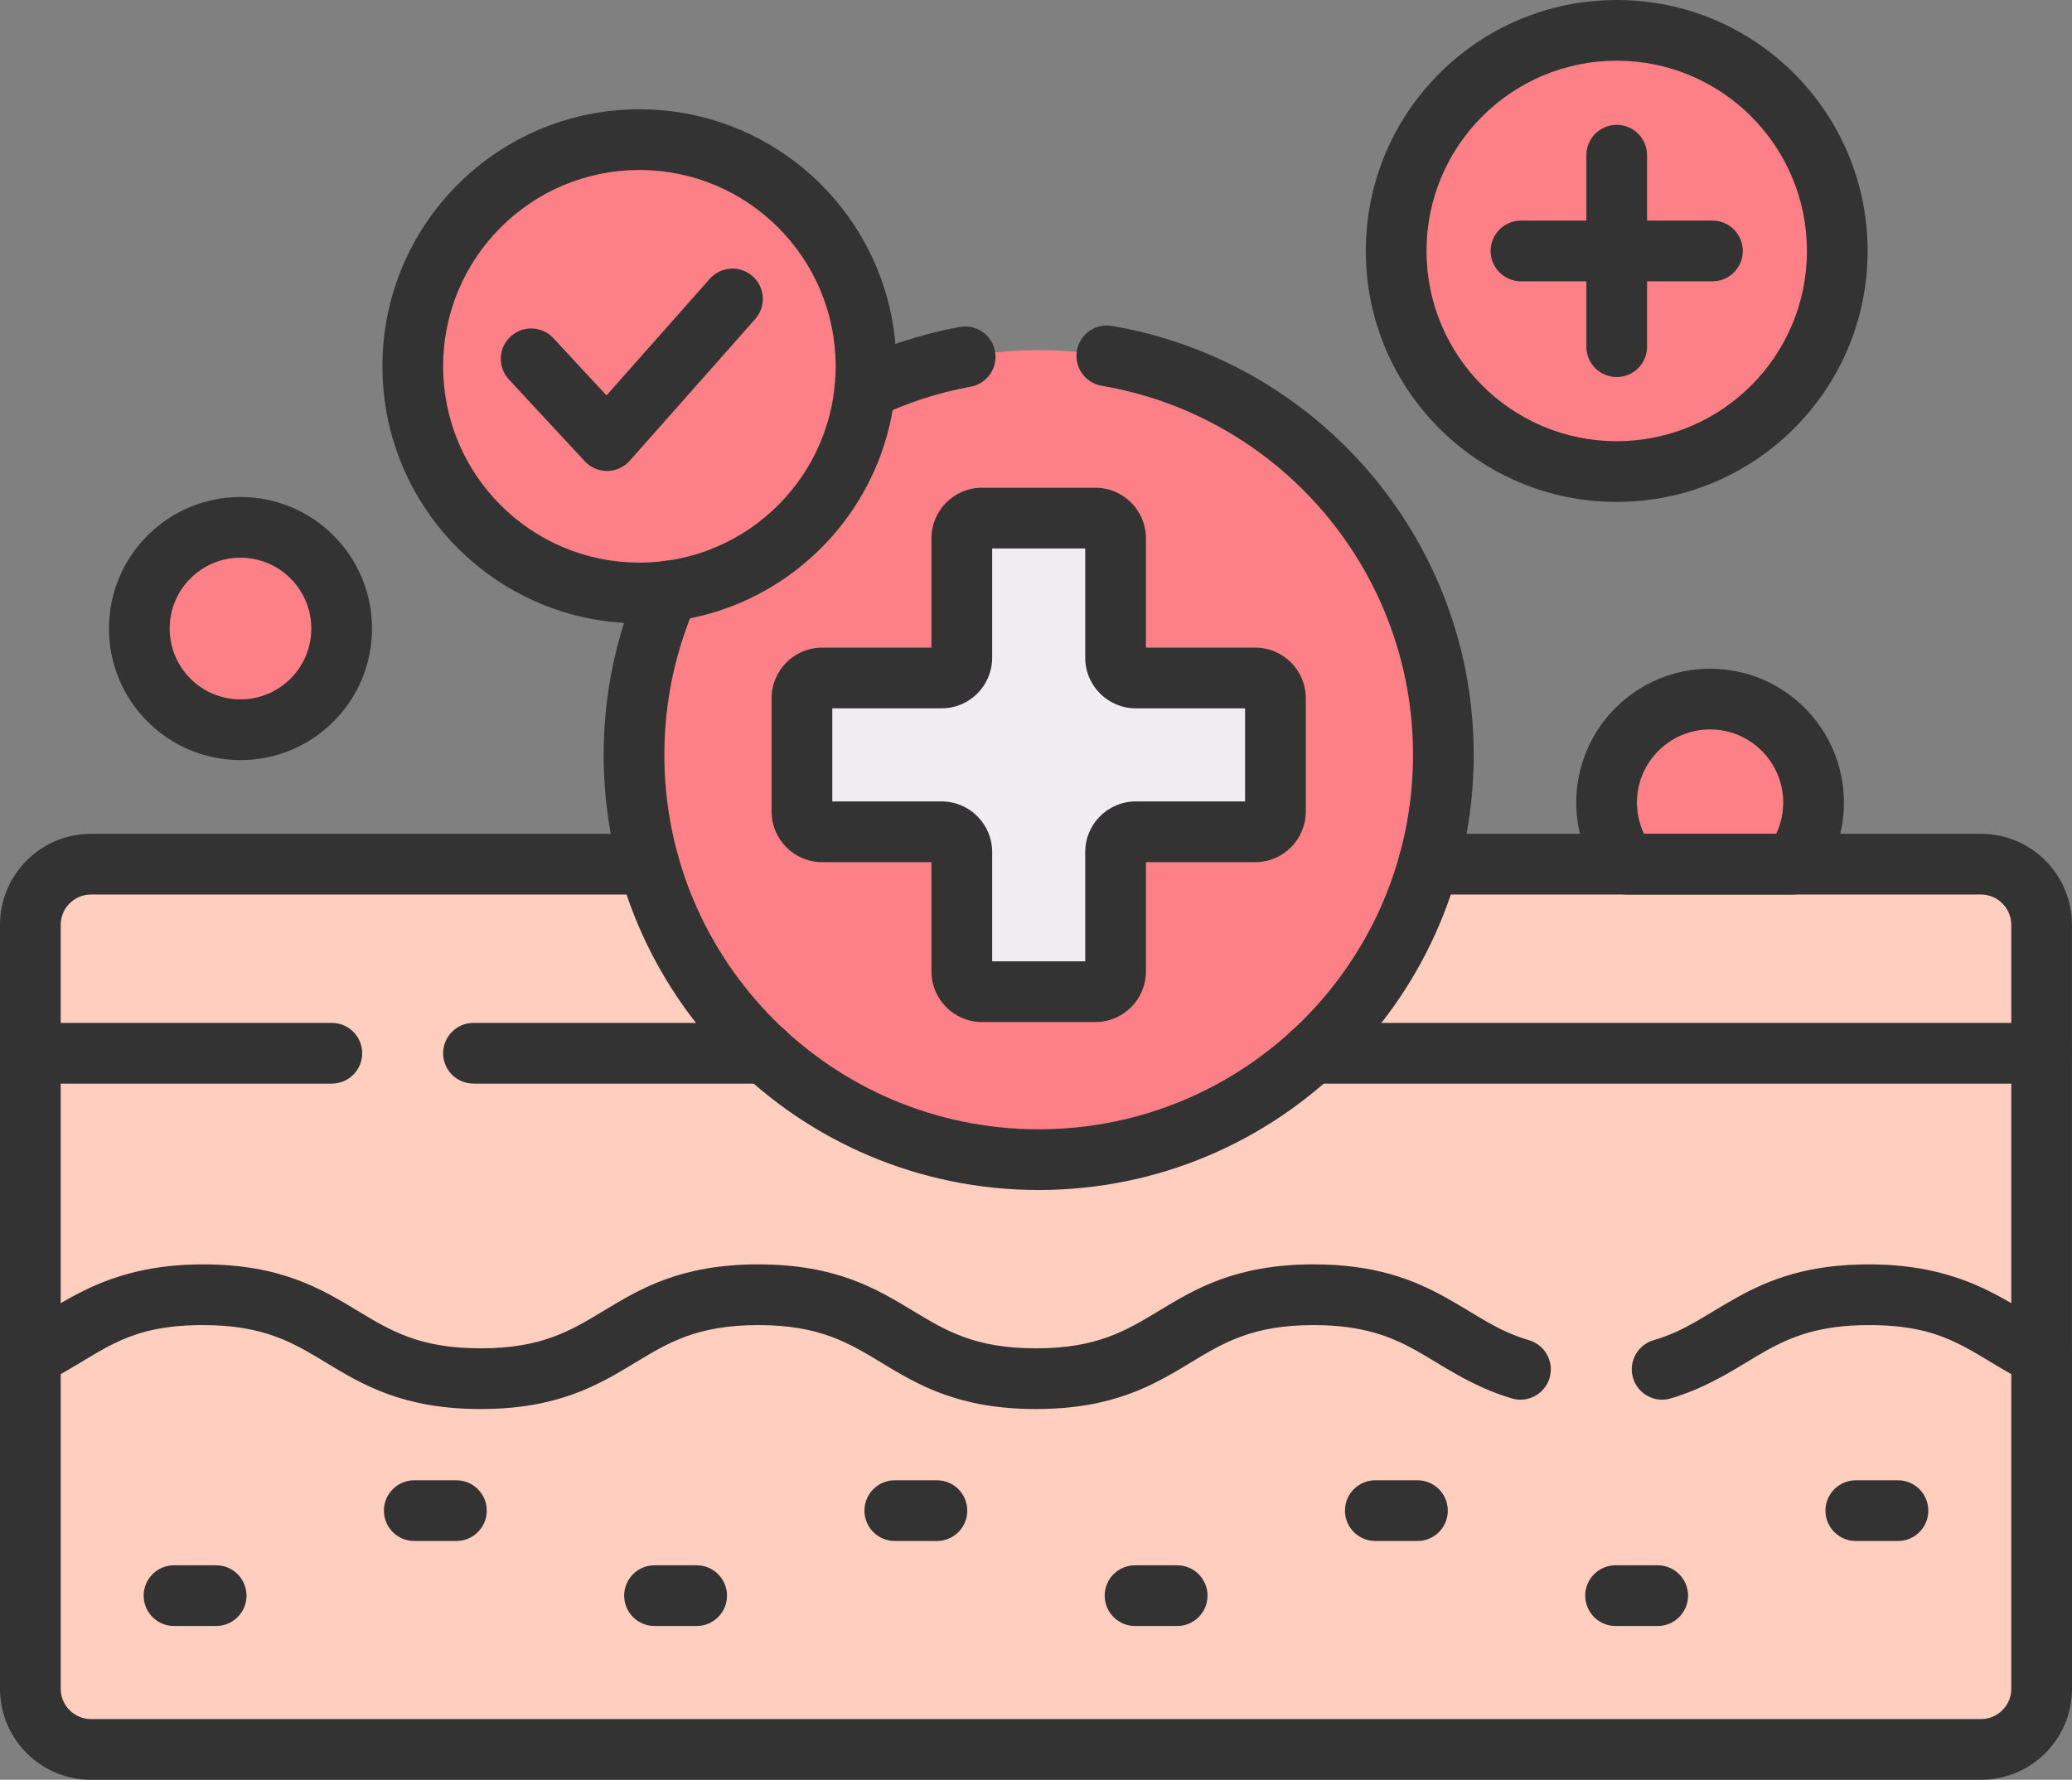
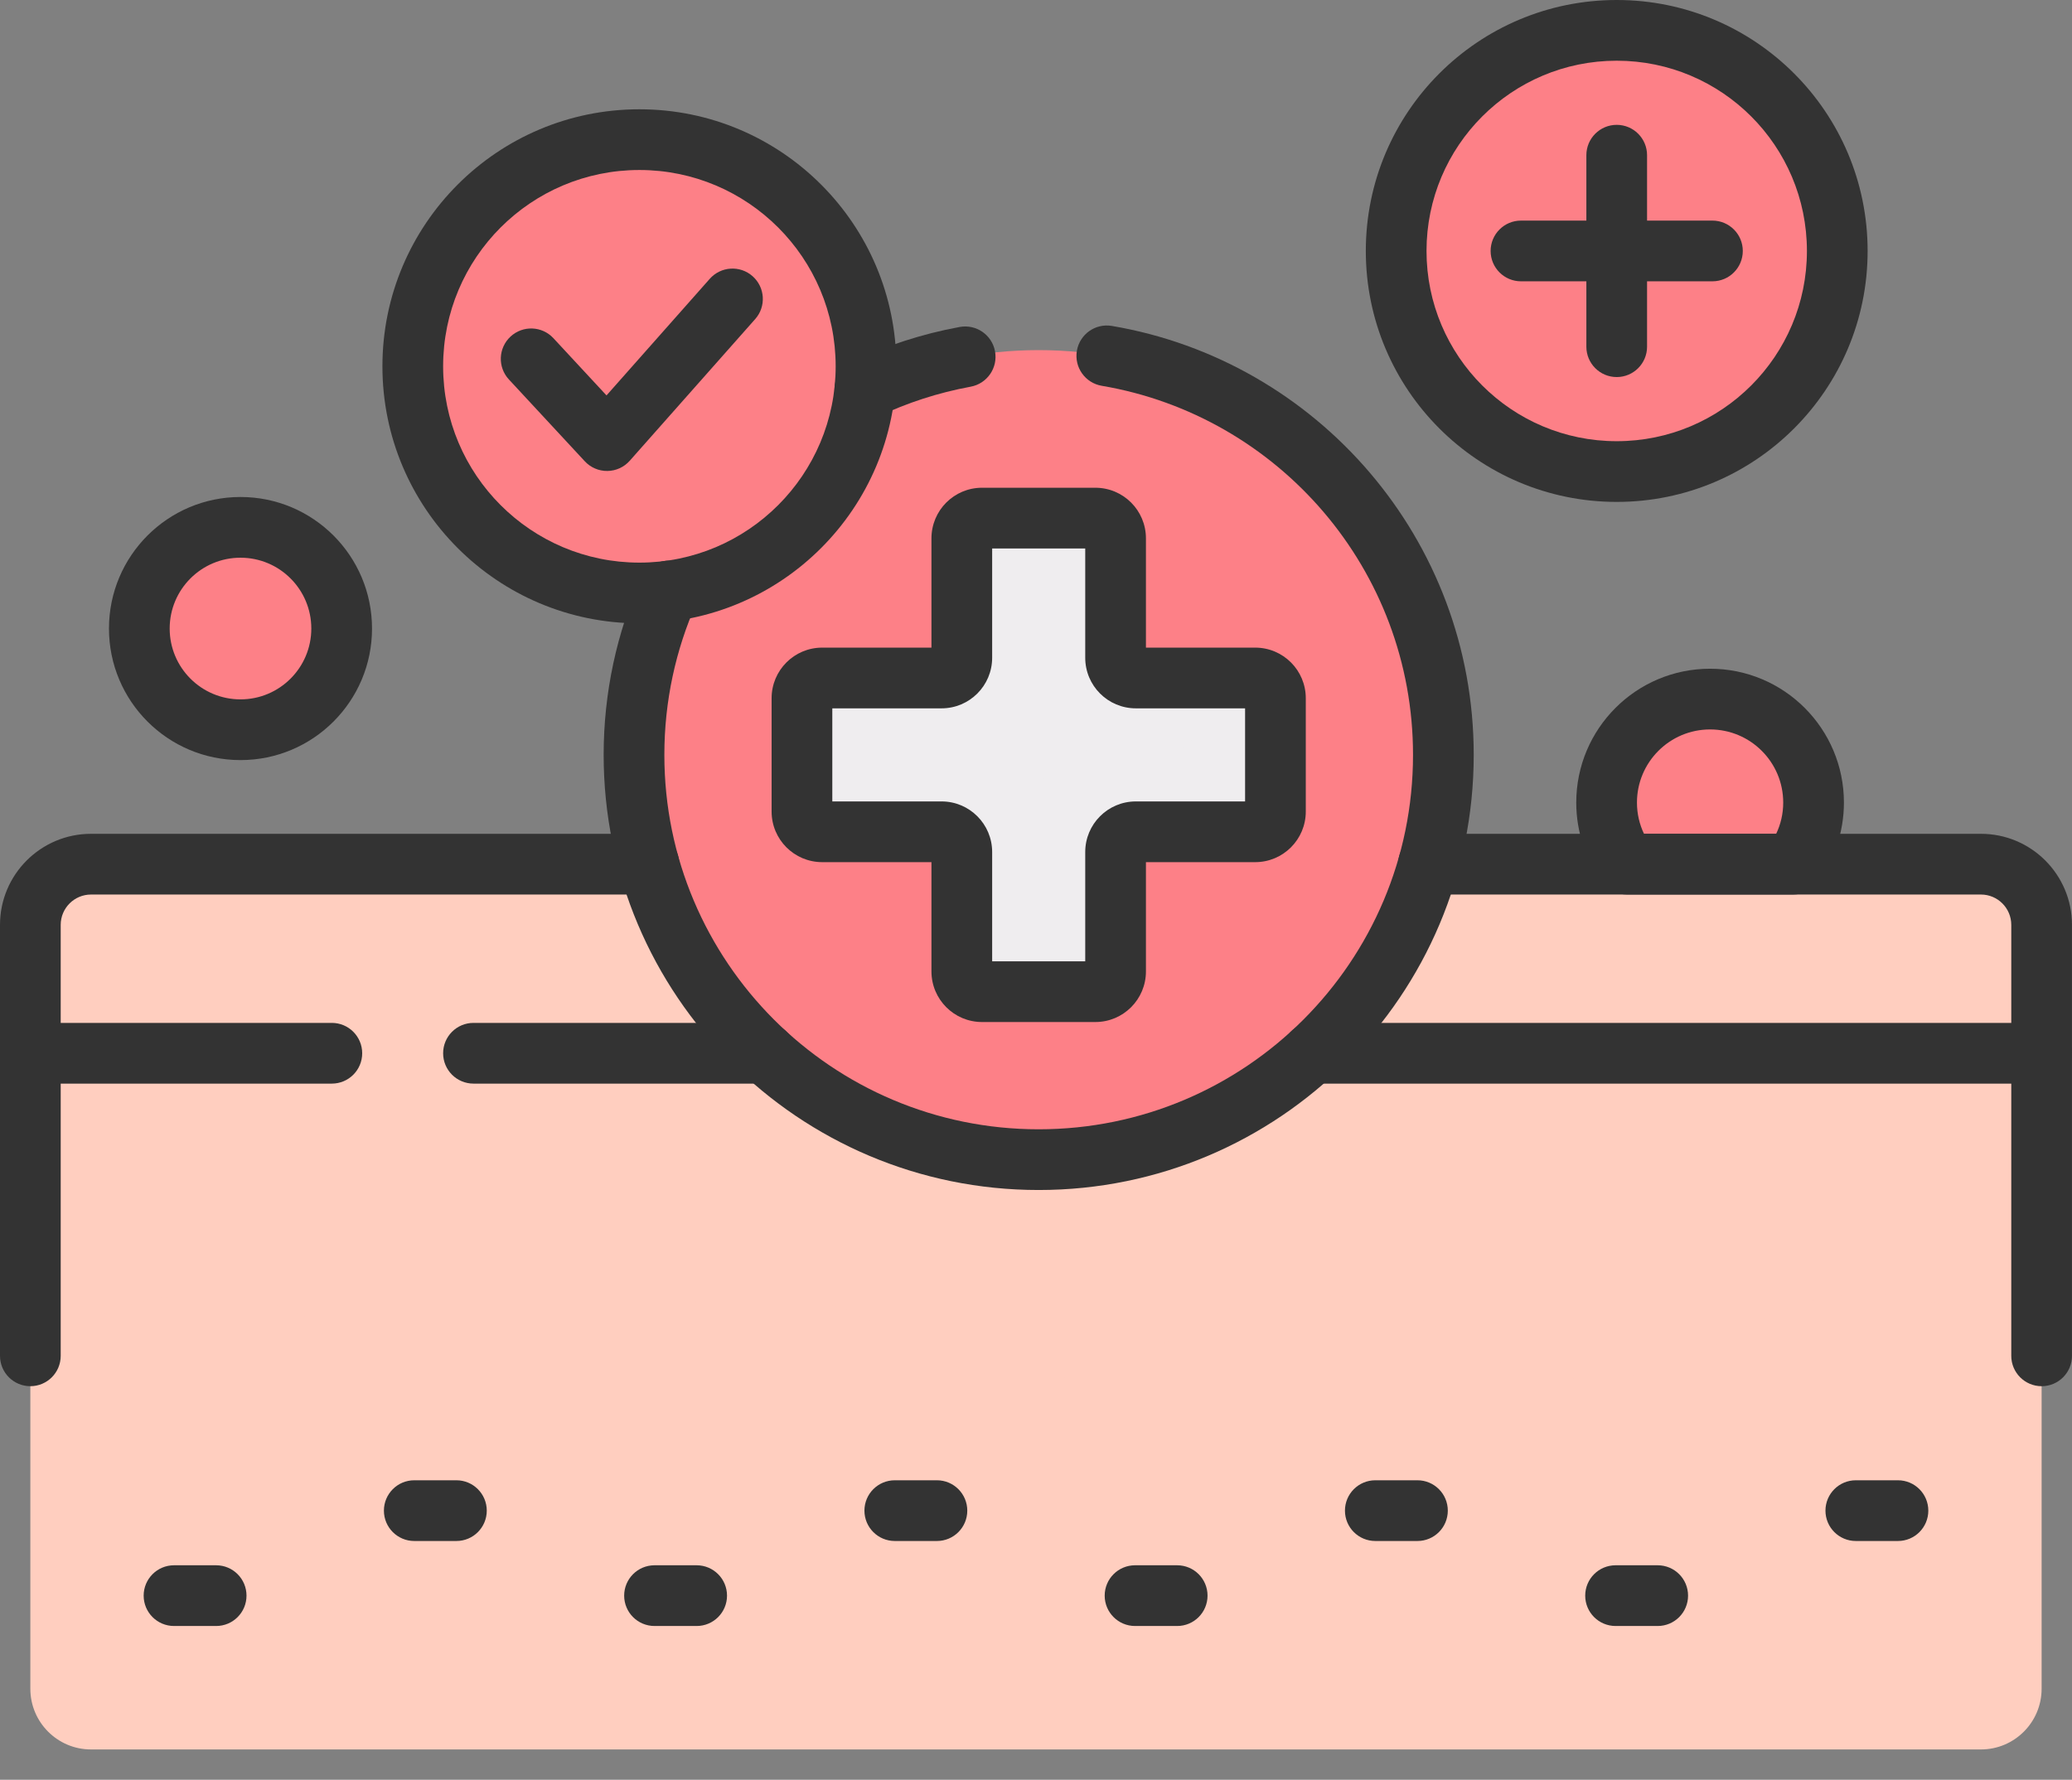
<svg xmlns="http://www.w3.org/2000/svg" width="582" height="500" viewBox="0 0 582 500" fill="none">
  <rect x="0" y="0" width="582" height="500" fill="#808080" stroke="none" />
  <path d="M502.814 243.909C506.932 238.891 509.405 232.471 509.405 225.471C509.405 209.411 496.391 196.393 480.338 196.393C464.284 196.393 451.27 209.411 451.27 225.471C451.27 232.469 453.743 238.891 457.861 243.909H502.814Z" fill="#FD8087" />
  <path d="M489.594 197.907C490.515 200.527 491.073 203.31 491.192 206.193C491.198 206.333 491.202 206.472 491.207 206.611C491.501 217.202 482.821 225.878 472.23 225.878H451.289C451.383 232.717 453.825 238.988 457.863 243.909H502.814C506.932 238.891 509.406 232.471 509.406 225.471C509.407 212.65 501.108 201.776 489.594 197.907Z" fill="#FD8087" />
  <path d="M454.115 132.473C488.329 132.473 516.065 104.727 516.065 70.5C516.065 36.274 488.329 8.528 454.115 8.528C419.9 8.528 392.164 36.274 392.164 70.5C392.164 104.727 419.9 132.473 454.115 132.473Z" fill="#FD8087" />
  <path d="M573.468 297.027V259.828C573.468 250.408 565.834 242.771 556.418 242.771H25.574C16.158 242.771 8.523 250.408 8.523 259.828V297.027H573.468Z" fill="#FFCEBF" />
  <path d="M8.789 382.031L9.028 381.913C12.436 380.222 15.571 378.327 18.603 376.494C28.491 370.514 37.831 364.866 57.014 364.866C76.195 364.866 85.534 370.514 95.421 376.494C105.142 382.371 115.191 388.449 135.005 388.449C154.818 388.449 164.867 382.371 174.584 376.494C184.47 370.515 193.808 364.866 212.988 364.866C232.169 364.866 241.508 370.514 251.395 376.494C261.115 382.371 271.165 388.449 290.98 388.449C310.795 388.449 320.845 382.371 330.565 376.494C340.452 370.514 349.791 364.866 368.973 364.866C388.155 364.866 397.495 370.514 407.382 376.494C417.103 382.371 427.153 388.449 446.97 388.449C466.785 388.449 476.834 382.371 486.554 376.494C496.441 370.515 505.782 364.866 524.964 364.866C544.149 364.866 553.491 370.514 563.381 376.494C566.414 378.328 569.551 380.225 572.961 381.915L573.2 382.034H573.466V295.89H8.523V382.031H8.789Z" fill="#FFCEBF" />
  <path d="M25.572 491.472H556.415C565.832 491.472 573.466 483.835 573.466 474.415V380.897C559.383 373.914 550.595 363.729 524.964 363.729C485.967 363.729 485.967 387.312 446.97 387.312C407.971 387.312 407.971 363.729 368.973 363.729C329.976 363.729 329.976 387.312 290.98 387.312C251.984 387.312 251.984 363.729 212.988 363.729C173.997 363.729 173.997 387.312 135.005 387.312C96.009 387.312 96.009 363.729 57.014 363.729C31.388 363.729 22.602 373.911 8.523 380.894V474.415C8.521 483.835 16.155 491.472 25.572 491.472Z" fill="#FFCEBF" />
  <path d="M291.753 325.78C354.532 325.78 405.424 274.87 405.424 212.07C405.424 149.269 354.532 98.359 291.753 98.359C228.974 98.359 178.082 149.269 178.082 212.07C178.082 274.87 228.974 325.78 291.753 325.78Z" fill="#FD8087" />
  <path d="M352.565 190.465H319.032C315.894 190.465 313.349 187.919 313.349 184.779V151.235C313.349 148.095 310.804 145.549 307.665 145.549H275.838C272.699 145.549 270.154 148.095 270.154 151.235V184.779C270.154 187.919 267.609 190.465 264.47 190.465H230.937C227.799 190.465 225.254 193.011 225.254 196.15V227.989C225.254 231.129 227.799 233.675 230.937 233.675H264.47C267.609 233.675 270.154 236.221 270.154 239.36V272.905C270.154 276.044 272.699 278.59 275.838 278.59H307.665C310.804 278.59 313.349 276.044 313.349 272.905V239.36C313.349 236.221 315.894 233.675 319.032 233.675H352.565C355.704 233.675 358.249 231.129 358.249 227.989V196.15C358.249 193.011 355.704 190.465 352.565 190.465Z" fill="#EFEDEF" />
  <path d="M352.568 190.465H335.327V205.085C335.327 208.224 332.782 210.77 329.644 210.77H307.478C298.061 210.77 290.427 218.407 290.427 227.827V250C290.427 253.14 287.882 255.686 284.744 255.686H270.156V272.905C270.156 276.044 272.701 278.59 275.84 278.59H307.668C310.806 278.59 313.351 276.044 313.351 272.905V239.36C313.351 236.221 315.896 233.675 319.035 233.675H352.568C355.706 233.675 358.251 231.129 358.251 227.989V196.15C358.251 193.011 355.706 190.465 352.568 190.465Z" fill="#EFEDEF" />
  <path d="M179.597 166.586C214.753 166.586 243.253 138.076 243.253 102.908C243.253 67.74 214.753 39.23 179.597 39.23C144.441 39.23 115.941 67.74 115.941 102.908C115.941 138.076 144.441 166.586 179.597 166.586Z" fill="#FD8087" />
  <path d="M67.551 205.003C83.245 205.003 95.968 192.275 95.968 176.575C95.968 160.875 83.245 148.147 67.551 148.147C51.856 148.147 39.133 160.875 39.133 176.575C39.133 192.275 51.856 205.003 67.551 205.003Z" fill="#FD8087" />
  <path d="M500.885 225.471C500.885 214.122 491.689 204.921 480.344 204.921C468.998 204.921 459.801 214.122 459.801 225.471C459.801 228.611 460.51 231.579 461.781 234.243H498.905C500.176 231.579 500.885 228.611 500.885 225.471ZM517.936 225.471C517.936 233.876 515.15 241.619 510.52 247.856C508.911 250.023 506.373 251.3 503.675 251.3H457.011C454.313 251.3 451.775 250.023 450.166 247.856C445.536 241.619 442.75 233.876 442.75 225.471C442.75 204.701 459.581 187.864 480.344 187.864C501.106 187.864 517.936 204.702 517.936 225.471Z" fill="#333333" />
  <path d="M0 295.89V259.828C0 245.698 11.451 234.243 25.576 234.243H182.281C186.989 234.243 190.806 238.062 190.806 242.771C190.806 247.481 186.989 251.299 182.281 251.3H25.576C20.868 251.3 17.051 255.118 17.051 259.828V295.89C17.051 300.6 13.234 304.418 8.525 304.418C3.817 304.418 0 300.6 0 295.89Z" fill="#333333" />
  <path d="M564.944 295.89V259.828C564.944 255.118 561.126 251.3 556.418 251.3H401.228C396.52 251.3 392.703 247.481 392.703 242.771C392.703 238.061 396.52 234.243 401.228 234.243H556.418C570.543 234.243 581.994 245.698 581.994 259.828V295.89C581.994 300.6 578.177 304.418 573.469 304.418C568.76 304.418 564.944 300.6 564.944 295.89Z" fill="#333333" />
  <path d="M214.948 287.362C219.657 287.362 223.474 291.18 223.474 295.89C223.474 300.6 219.657 304.418 214.948 304.418H132.994C128.286 304.418 124.469 300.6 124.469 295.89C124.469 291.18 128.286 287.362 132.994 287.362H214.948Z" fill="#333333" />
  <path d="M564.944 380.896V304.418H368.56C363.852 304.418 360.035 300.6 360.035 295.89C360.035 291.18 363.852 287.362 368.56 287.362H573.469C578.178 287.362 581.994 291.18 581.994 295.89V380.896C581.994 385.606 578.178 389.425 573.469 389.425C568.761 389.424 564.944 385.606 564.944 380.896Z" fill="#333333" />
  <path d="M0 380.894V295.89C0 291.18 3.817 287.362 8.525 287.362H93.21C97.919 287.362 101.736 291.18 101.736 295.89C101.736 300.6 97.919 304.418 93.21 304.418H17.051V380.894C17.051 385.604 13.234 389.422 8.525 389.422C3.817 389.422 0 385.604 0 380.894Z" fill="#333333" />
  <path d="M60.717 439.734C65.425 439.734 69.242 443.552 69.242 448.262C69.242 452.972 65.425 456.79 60.717 456.79H48.877C44.169 456.79 40.352 452.972 40.352 448.262C40.352 443.552 44.169 439.734 48.877 439.734H60.717Z" fill="#333333" />
  <path d="M128.201 415.854C132.91 415.855 136.727 419.673 136.727 424.383C136.727 429.093 132.91 432.911 128.201 432.911H116.361C111.653 432.911 107.836 429.093 107.836 424.383C107.836 419.673 111.653 415.854 116.361 415.854H128.201Z" fill="#333333" />
  <path d="M195.686 439.734C200.394 439.734 204.211 443.552 204.211 448.262C204.211 452.972 200.394 456.79 195.686 456.79H183.846C179.137 456.79 175.32 452.972 175.32 448.262C175.32 443.552 179.137 439.734 183.846 439.734H195.686Z" fill="#333333" />
  <path d="M263.173 415.854C267.881 415.855 271.698 419.673 271.698 424.383C271.698 429.093 267.881 432.911 263.173 432.911H251.334C246.626 432.911 242.809 429.093 242.809 424.383C242.809 419.673 246.626 415.854 251.334 415.854H263.173Z" fill="#333333" />
  <path d="M330.657 439.734C335.366 439.734 339.182 443.552 339.182 448.262C339.182 452.972 335.366 456.79 330.657 456.79H318.818C314.11 456.79 310.293 452.972 310.293 448.262C310.293 443.552 314.11 439.734 318.818 439.734H330.657Z" fill="#333333" />
  <path d="M398.147 415.854C402.855 415.855 406.672 419.673 406.672 424.383C406.672 429.093 402.855 432.911 398.147 432.911H386.307C381.598 432.911 377.781 429.093 377.781 424.383C377.781 419.673 381.598 415.854 386.307 415.854H398.147Z" fill="#333333" />
  <path d="M465.631 439.734C470.339 439.734 474.156 443.552 474.156 448.262C474.156 452.972 470.339 456.79 465.631 456.79H453.791C449.083 456.79 445.266 452.972 445.266 448.262C445.266 443.552 449.083 439.734 453.791 439.734H465.631Z" fill="#333333" />
  <path d="M533.115 415.854C537.824 415.855 541.641 419.673 541.641 424.383C541.641 429.093 537.824 432.911 533.115 432.911H521.275C516.567 432.911 512.75 429.093 512.75 424.383C512.75 419.673 516.567 415.854 521.275 415.854H533.115Z" fill="#333333" />
  <path d="M445.59 97.399V43.601C445.59 38.891 449.407 35.073 454.115 35.073C458.824 35.073 462.64 38.891 462.64 43.601V97.399C462.64 102.109 458.824 105.927 454.115 105.927C449.407 105.927 445.59 102.109 445.59 97.399Z" fill="#333333" />
  <path d="M481.005 61.972C485.713 61.972 489.53 65.791 489.53 70.5C489.53 75.21 485.713 79.028 481.005 79.029H427.225C422.516 79.029 418.699 75.21 418.699 70.5C418.699 65.79 422.516 61.972 427.225 61.972H481.005Z" fill="#333333" />
  <path d="M199.364 78.329C202.486 74.803 207.873 74.476 211.398 77.599C214.922 80.722 215.249 86.112 212.127 89.637L176.889 129.436C175.294 131.238 173.012 132.281 170.606 132.309C168.2 132.337 165.894 131.347 164.258 129.583L142.948 106.608C139.745 103.156 139.947 97.759 143.398 94.556C146.85 91.352 152.245 91.554 155.447 95.007L170.361 111.085L199.364 78.329Z" fill="#333333" />
  <path d="M87.445 176.575C87.445 165.585 78.539 156.676 67.552 156.676C56.566 156.676 47.66 165.585 47.66 176.575C47.66 187.565 56.566 196.474 67.552 196.474C78.539 196.474 87.445 187.565 87.445 176.575ZM104.496 176.575C104.496 196.985 87.956 213.531 67.552 213.531C47.149 213.531 30.609 196.985 30.609 176.575C30.609 156.165 47.149 139.619 67.552 139.619C87.956 139.619 104.496 156.165 104.496 176.575Z" fill="#333333" />
  <path d="M278.685 184.779C278.685 192.629 272.323 198.993 264.476 198.993H233.785V225.146H264.476C272.323 225.146 278.685 231.511 278.685 239.36V270.062H304.829V239.36C304.829 231.511 311.191 225.146 319.038 225.146H349.729V198.993H319.038C311.191 198.993 304.829 192.629 304.829 184.779V154.078H278.685V184.779ZM321.88 181.937H352.571C360.418 181.937 366.78 188.301 366.78 196.15V227.989C366.78 235.839 360.418 242.203 352.571 242.203H321.88V272.905C321.88 280.754 315.518 287.119 307.671 287.119H275.843C267.996 287.119 261.634 280.754 261.634 272.905V242.203H230.943C223.096 242.203 216.734 235.839 216.734 227.989V196.15C216.734 188.301 223.096 181.937 230.943 181.937H261.634V151.235C261.634 143.385 267.996 137.021 275.843 137.021H307.671C315.518 137.021 321.88 143.385 321.88 151.235V181.937Z" fill="#333333" />
  <path d="M234.729 102.908C234.729 72.45 210.047 47.758 179.599 47.758C149.151 47.758 124.469 72.45 124.469 102.908C124.469 133.366 149.151 158.057 179.599 158.057C210.047 158.057 234.729 133.366 234.729 102.908ZM251.78 102.908C251.78 142.786 219.464 175.114 179.599 175.114C139.735 175.114 107.418 142.786 107.418 102.908C107.418 63.029 139.735 30.702 179.599 30.702C219.464 30.702 251.78 63.029 251.78 102.908Z" fill="#333333" />
  <path d="M507.542 70.5C507.542 40.984 483.623 17.056 454.117 17.056C424.611 17.056 400.691 40.984 400.691 70.5C400.691 100.017 424.611 123.944 454.117 123.944C483.623 123.944 507.542 100.017 507.542 70.5ZM524.593 70.5C524.593 109.437 493.039 141.001 454.117 141.001C415.194 141.001 383.641 109.437 383.641 70.5C383.641 31.564 415.194 0 454.117 0C493.039 0 524.593 31.564 524.593 70.5Z" fill="#333333" />
-   <path d="M0.004 474.415V380.894L0.009 380.592C0.12 377.471 1.93 374.649 4.742 373.254C16.734 367.305 28.737 355.2 57.02 355.2C78.847 355.2 90.219 362.05 100.426 368.222C109.717 373.841 117.843 378.784 135.01 378.784C152.176 378.784 160.302 373.841 169.591 368.222C179.797 362.05 191.168 355.2 212.994 355.2C234.821 355.2 246.194 362.05 256.401 368.222C265.692 373.841 273.818 378.784 290.986 378.784C308.154 378.784 316.28 373.841 325.571 368.222C335.779 362.05 347.151 355.2 368.978 355.2C386.124 355.2 396.869 359.398 405.971 364.445C415.252 369.59 420.313 373.79 429.5 376.508C434.015 377.843 436.593 382.587 435.258 387.103C433.923 391.62 429.181 394.199 424.666 392.863C413.09 389.44 404.558 383.162 397.707 379.364C390.678 375.467 382.753 372.257 368.978 372.257C351.81 372.257 343.683 377.199 334.392 382.818C324.185 388.991 312.813 395.84 290.986 395.841C269.159 395.841 257.786 388.991 247.579 382.818C238.288 377.199 230.162 372.257 212.994 372.257C195.828 372.257 187.703 377.199 178.413 382.818C168.207 388.991 156.836 395.841 135.01 395.841C113.183 395.84 101.811 388.991 91.605 382.818C82.314 377.199 74.188 372.257 57.02 372.257C36.445 372.257 29.829 378.884 17.055 386.029V474.415C17.055 479.125 20.872 482.943 25.58 482.943H556.423C561.132 482.943 564.949 479.125 564.949 474.415V386.031C552.17 378.885 545.553 372.257 524.972 372.257C511.198 372.257 503.273 375.467 496.244 379.364C489.394 383.162 480.862 389.44 469.288 392.863C464.772 394.199 460.029 391.62 458.694 387.103C457.359 382.587 459.937 377.843 464.452 376.508C473.639 373.79 478.7 369.59 487.98 364.445C497.082 359.398 507.827 355.2 524.972 355.2C553.261 355.2 565.265 367.307 577.261 373.255C580.163 374.694 581.999 377.655 581.999 380.896V474.415C581.999 488.545 570.548 500 556.423 500H25.58C11.455 500 0.004 488.545 0.004 474.415Z" fill="#333333" />
  <path d="M169.559 212.07C169.559 194.471 173.289 177.723 179.995 162.587C181.904 158.281 186.939 156.338 191.244 158.246C195.548 160.155 197.491 165.193 195.583 169.499C189.82 182.506 186.609 196.902 186.609 212.07C186.609 270.16 233.684 317.252 291.755 317.252C349.826 317.252 396.901 270.16 396.901 212.07C396.901 160.024 359.1 116.798 309.464 108.38C304.822 107.593 301.697 103.19 302.484 98.546C303.271 93.902 307.672 90.776 312.315 91.564C370.011 101.348 413.951 151.563 413.951 212.07C413.951 279.58 359.243 334.308 291.755 334.308C224.267 334.308 169.559 279.58 169.559 212.07Z" fill="#333333" />
  <path d="M269.566 91.855C274.197 91.004 278.64 94.07 279.491 98.702C280.342 103.335 277.278 107.781 272.648 108.632C263.49 110.315 254.752 113.173 246.6 117.058C242.349 119.084 237.262 117.279 235.237 113.027C233.212 108.775 235.016 103.685 239.267 101.659C248.761 97.135 258.927 93.811 269.566 91.855Z" fill="#333333" />
</svg>